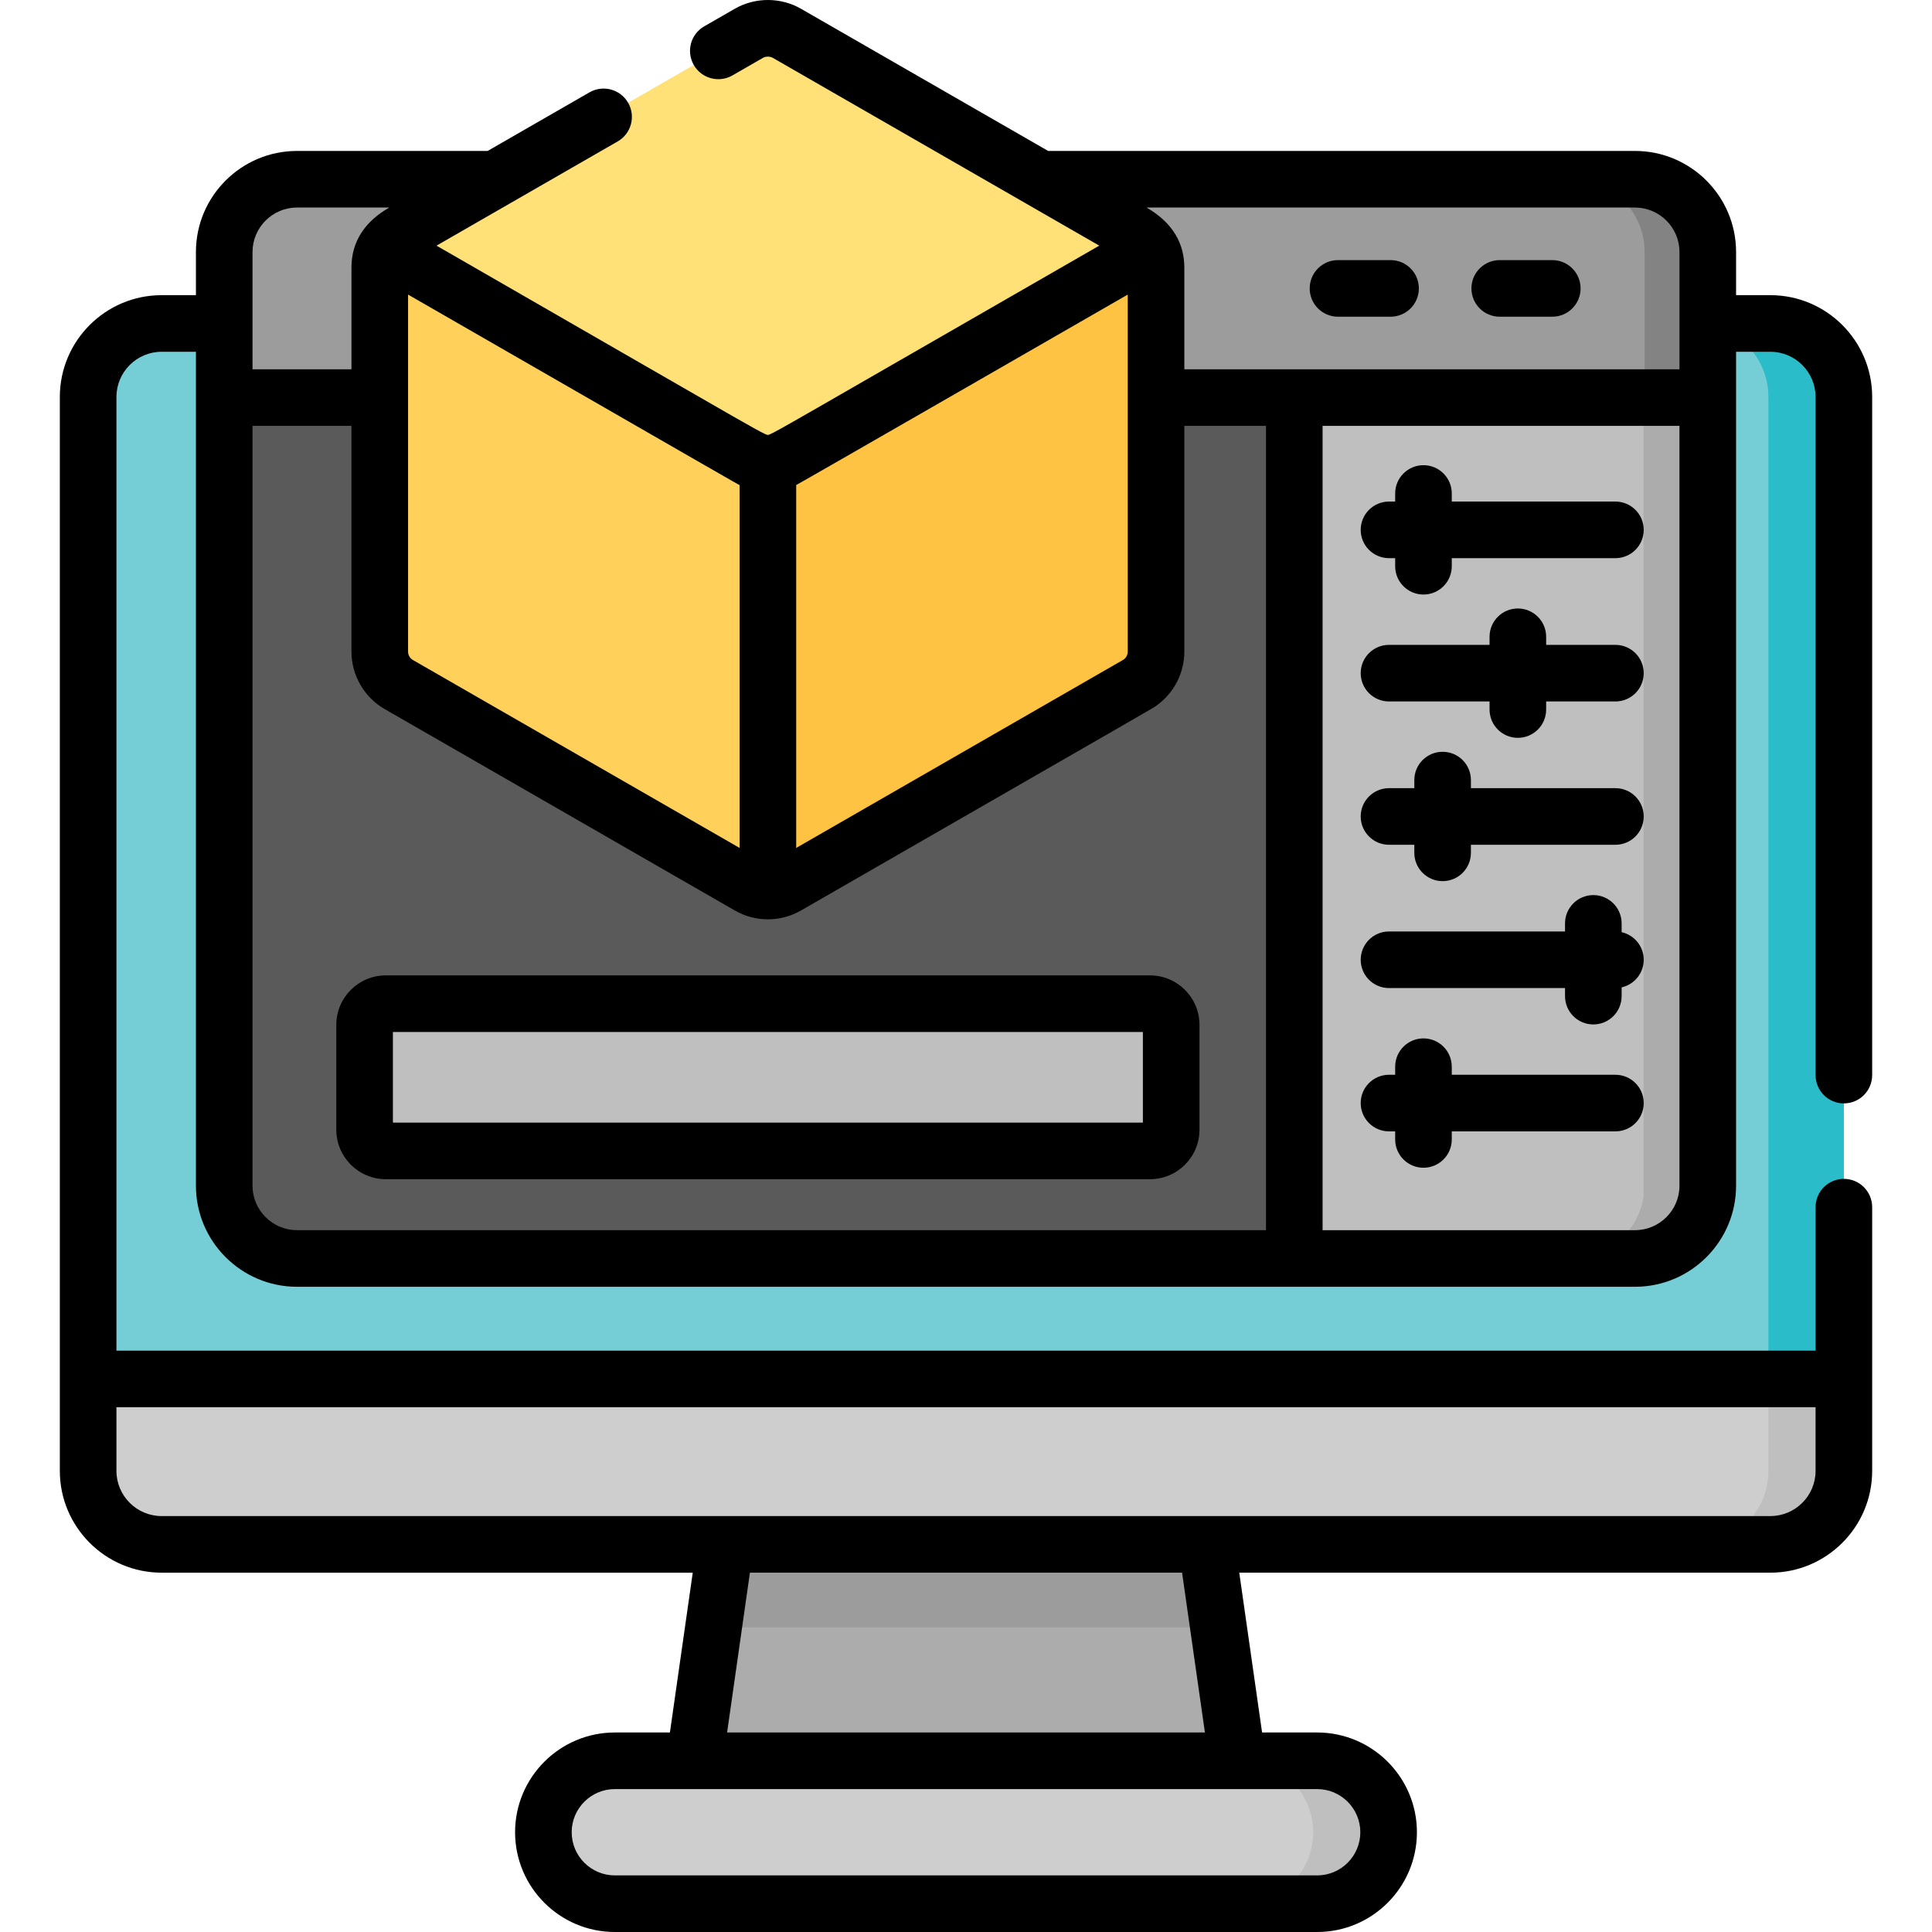
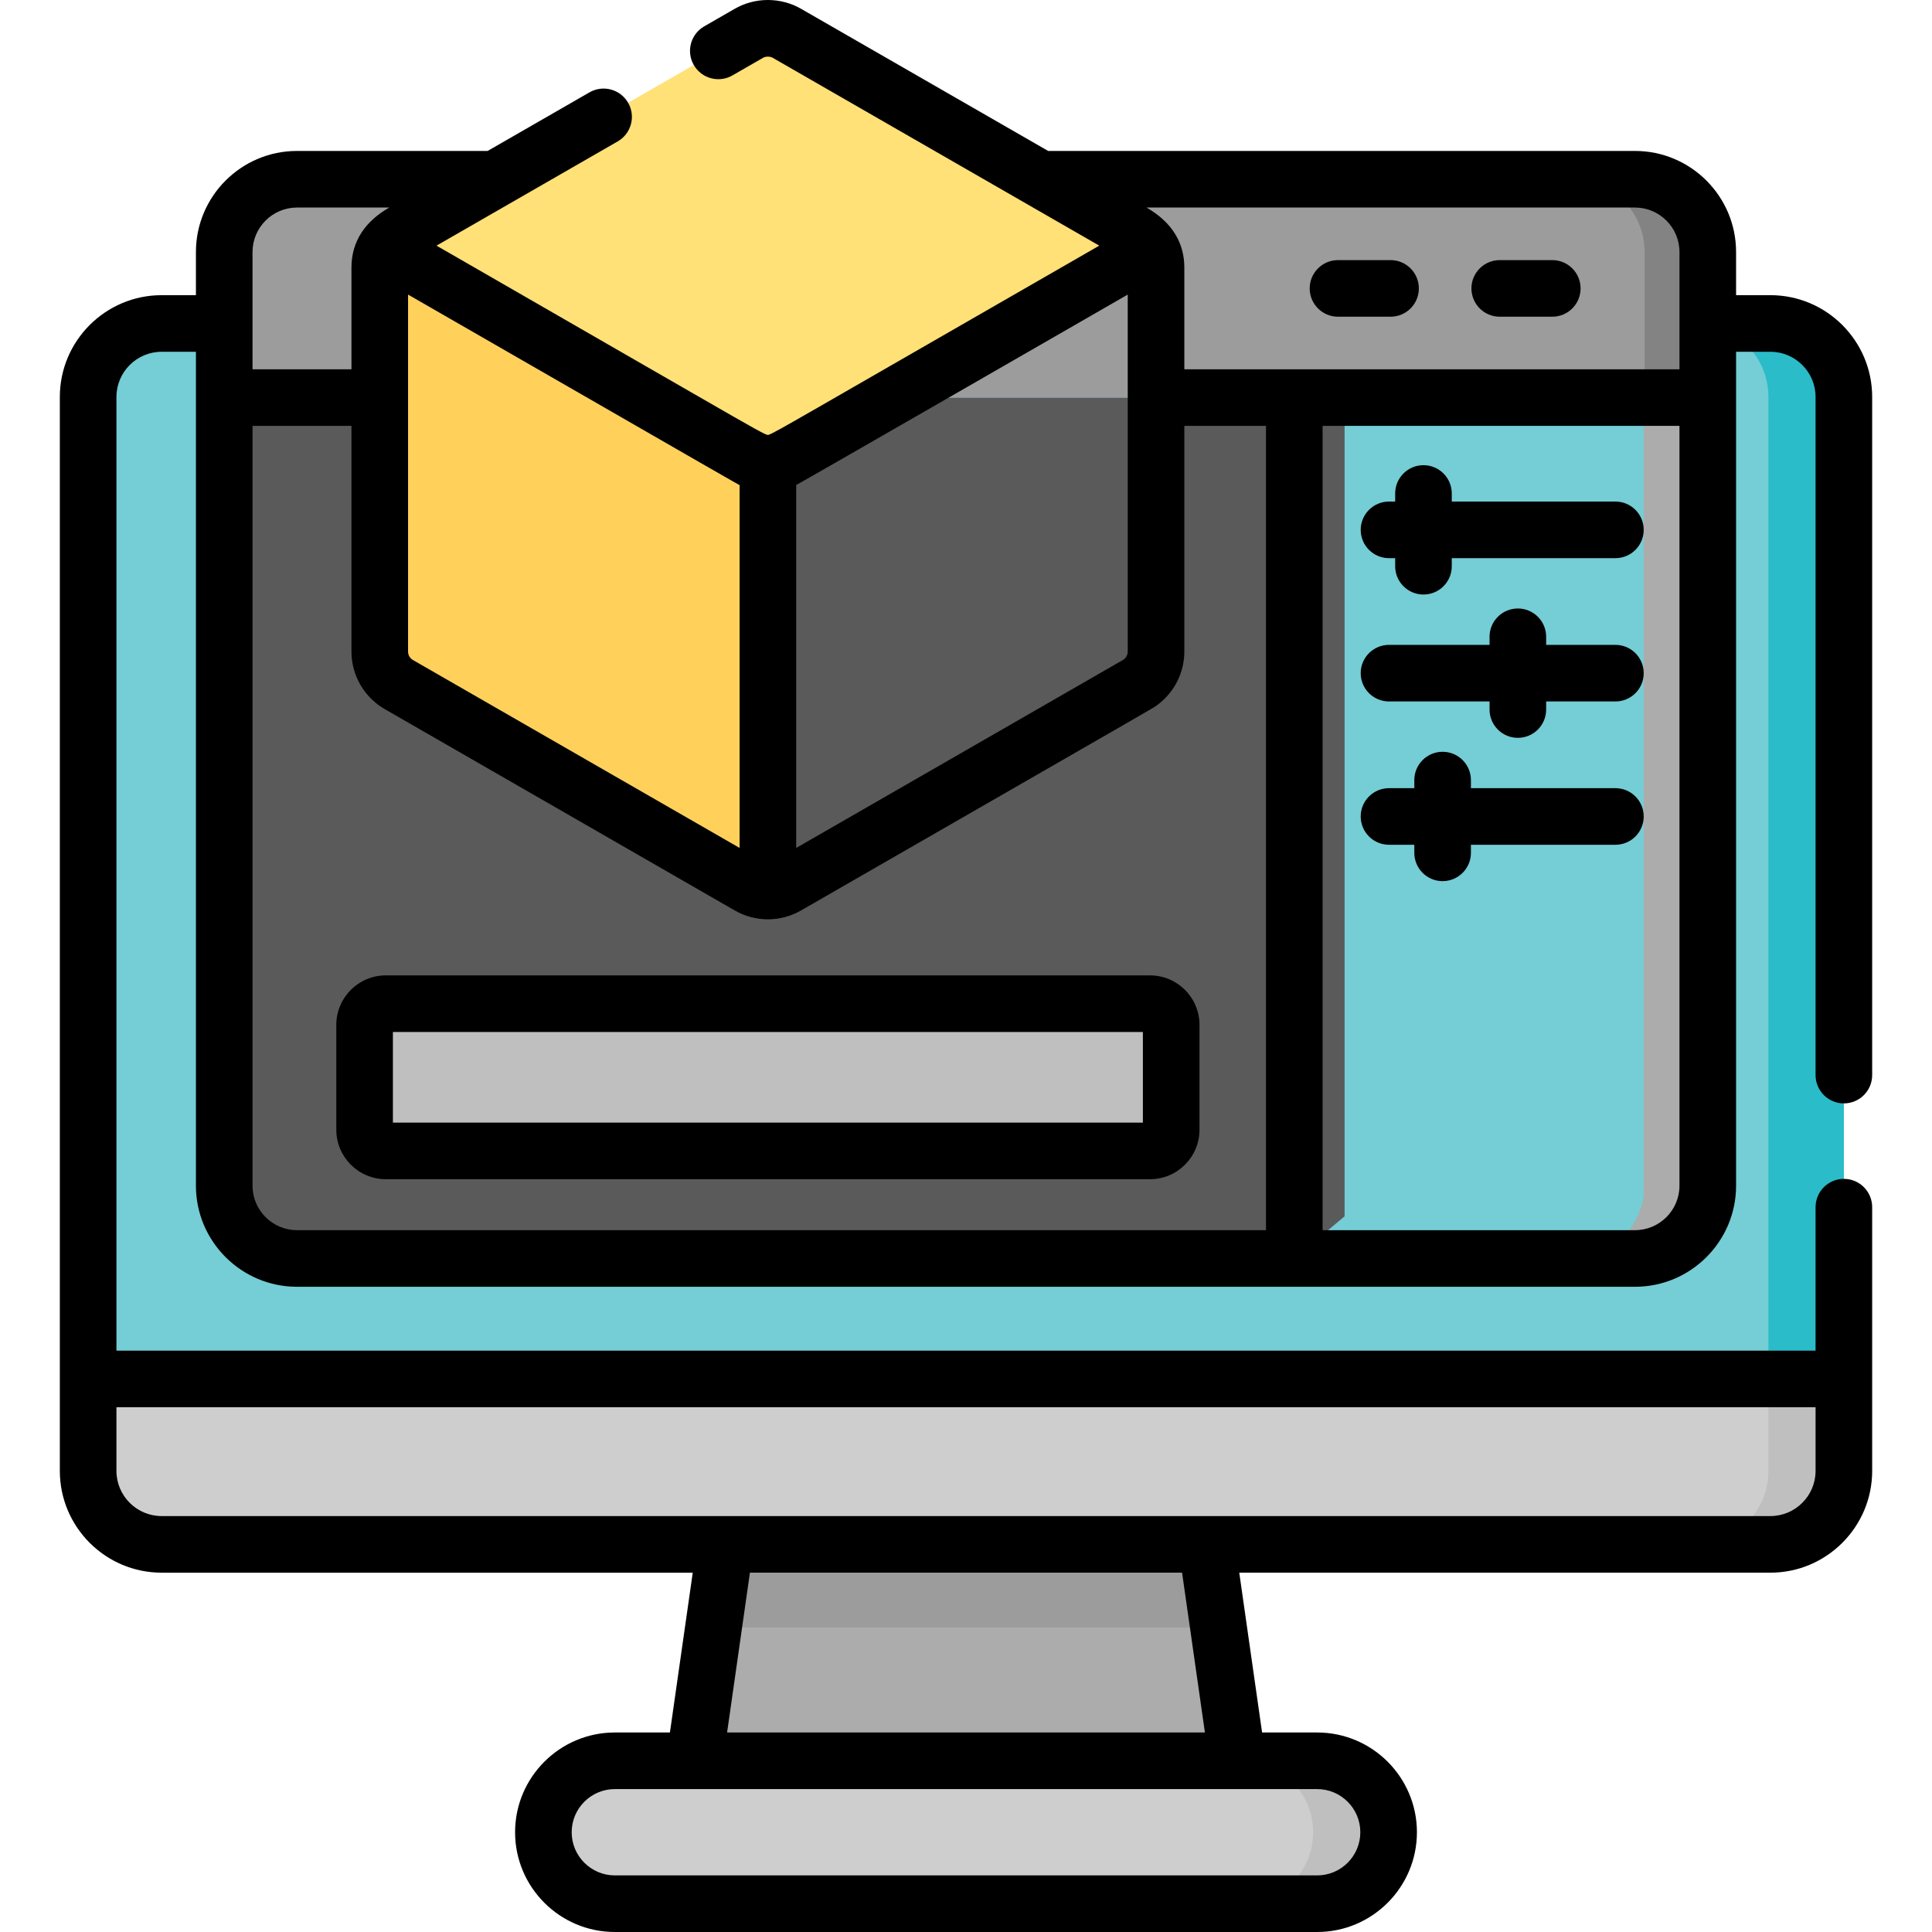
<svg xmlns="http://www.w3.org/2000/svg" id="Capa_1" enable-background="new 0 0 512 512" height="512" viewBox="0 0 512 512" width="512">
  <g>
    <g>
      <path d="m304.22 418v-102.87c-16.134 0-86.847 0-98.538 0l-1.682 11.772v92.098l-14.91 12.274-7.214 50.502h148.25l-7.214-50.502z" fill="#acacac" />
      <path d="m189.09 431.274h133.82l-6.263-43.842h-121.294z" fill="#9c9c9c" />
      <path d="m23.355 365.432v24.365c0 10.757 8.721 19.478 19.478 19.478h416.333c10.757 0 19.478-8.721 19.478-19.478v-24.365c-4.224 0-451.602 0-455.289 0z" fill="#cecece" />
-       <path d="m459.167 85.722c-21.414 0-394.802 0-416.333 0-10.757 0-19.478 8.721-19.478 19.478v260.231h455.289v-260.231c0-10.757-8.721-19.478-19.478-19.478z" fill="#75cdd5" />
+       <path d="m459.167 85.722c-21.414 0-394.802 0-416.333 0-10.757 0-19.478 8.721-19.478 19.478v260.231h455.289v-260.231z" fill="#75cdd5" />
      <path d="m469.167 85.722h-20c10.757 0 19.478 8.721 19.478 19.478v260.231h20v-260.231c0-10.757-8.721-19.478-19.478-19.478z" fill="#2abcc8" />
      <path d="m468.645 365.432v24.365c0 10.757-8.721 19.478-19.478 19.478h20c10.757 0 19.478-8.721 19.478-19.478v-24.365z" fill="#bfbfbf" />
      <path d="m337.062 466.626c-7.596 0-166.627 0-174.124 0-10.459 0-18.937 8.478-18.937 18.937s8.478 18.937 18.937 18.937h174.124c10.454 0 18.937-8.474 18.937-18.937 0-10.459-8.479-18.937-18.937-18.937z" fill="#cecece" />
      <path d="m349.062 466.626h-20c10.438 0 18.937 8.458 18.937 18.937 0 10.459-8.478 18.937-18.937 18.937h20c10.454 0 18.937-8.474 18.937-18.937 0-10.459-8.479-18.937-18.937-18.937z" fill="#bfbfbf" />
      <path d="m356.333 105.363c-9.519 0-272.53 0-296.911 0v208.857c0 10.652 8.635 19.288 19.288 19.288h264.29l13.333-11.175z" fill="#5a5a5a" />
      <path d="m441.838 105.332v-38.576c0-10.443-8.306-18.927-18.669-19.256-4.463 0-341.732 0-344.459 0-10.652 0-19.288 8.635-19.288 19.288v38.575z" fill="#9c9c9c" />
-       <path d="m422.55 333.477c9.658 0 17.634-7.106 19.044-16.37v-211.744c-10.324 0-87.651 0-98.594 0v228.145z" fill="#bfbfbf" />
      <path d="m452.578 105.363v-38.575c0-10.652-8.635-19.288-19.288-19.288h-16.121c10.363.33 18.669 8.813 18.669 19.256v38.575z" fill="#838383" />
      <path d="m433.29 333.508c9.658 0 17.634-7.106 19.044-16.37v-211.775h-16.74v211.744c-1.41 9.264-9.386 16.37-19.044 16.37z" fill="#acacac" />
      <path d="m304.767 305h-202.534c-3.098 0-5.609-2.511-5.609-5.609v-27.793c0-3.098 2.511-5.609 5.609-5.609h202.534c3.098 0 5.609 2.511 5.609 5.609v27.793c0 3.098-2.511 5.609-5.609 5.609z" fill="#bfbfbf" />
      <path d="m102.003 65.866c-.003.004-.006.008-.008.012l96.485 55.502c3.108 1.788 6.933 1.788 10.041 0l96.485-55.502c-.815-1.427-2.163-2.803-3.693-3.683-8.514-4.898-84.205-48.438-92.792-53.378-2.993-1.722-6.928-1.79-10.041 0-13.015 7.487-79.843 45.929-92.792 53.378-1.47.845-2.763 2.082-3.685 3.671z" fill="#ffe177" />
      <path d="m203.5 122.721c-1.733 0-3.466-.447-5.021-1.341l-96.485-55.502c-.873 1.508-1.355 3.242-1.355 5.044v101.761c0 3.603 1.925 6.931 5.048 8.728 8.885 5.111 83.396 47.973 92.792 53.378 1.554.894 3.287 1.341 5.02 1.341v-113.409z" fill="#ffd15b" />
-       <path d="m208.52 234.789 92.793-53.378c3.123-1.797 5.048-5.125 5.048-8.728v-101.76c0-1.803-.482-3.537-1.355-5.044l-96.485 55.502c-1.554.894-3.287 1.341-5.021 1.341v113.408c1.733 0 3.466-.447 5.02-1.341z" fill="#ffc344" />
      <path d="m433.29 333.508c9.658 0 17.634-7.106 19.044-16.37v-211.775h-16.74v211.744c-1.41 9.264-9.386 16.37-19.044 16.37z" fill="#acacac" />
    </g>
    <g>
      <path d="m428.101 132.918h-43.366v-2.14c0-4.142-3.358-7.5-7.5-7.5s-7.5 3.358-7.5 7.5v2.14h-1.634c-4.142 0-7.5 3.358-7.5 7.5s3.358 7.5 7.5 7.5h1.634v2.14c0 4.142 3.358 7.5 7.5 7.5s7.5-3.358 7.5-7.5v-2.14h43.366c4.142 0 7.5-3.358 7.5-7.5s-3.358-7.5-7.5-7.5z" />
      <path d="m428.101 170.895h-18.354v-2.14c0-4.142-3.358-7.5-7.5-7.5s-7.5 3.358-7.5 7.5v2.14h-26.646c-4.142 0-7.5 3.358-7.5 7.5s3.358 7.5 7.5 7.5h26.646v2.14c0 4.142 3.358 7.5 7.5 7.5s7.5-3.358 7.5-7.5v-2.14h18.354c4.142 0 7.5-3.358 7.5-7.5s-3.358-7.5-7.5-7.5z" />
      <path d="m428.101 208.872h-38.293v-2.141c0-4.142-3.358-7.5-7.5-7.5s-7.5 3.358-7.5 7.5v2.141h-6.707c-4.142 0-7.5 3.358-7.5 7.5s3.358 7.5 7.5 7.5h6.707v2.14c0 4.142 3.358 7.5 7.5 7.5s7.5-3.358 7.5-7.5v-2.14h38.293c4.142 0 7.5-3.358 7.5-7.5s-3.358-7.5-7.5-7.5z" />
-       <path d="m429.748 247.036v-2.327c0-4.142-3.358-7.5-7.5-7.5s-7.5 3.358-7.5 7.5v2.14h-46.646c-4.142 0-7.5 3.358-7.5 7.5s3.358 7.5 7.5 7.5h46.646v2.14c0 4.142 3.358 7.5 7.5 7.5s7.5-3.358 7.5-7.5v-2.327c3.349-.751 5.854-3.737 5.854-7.313s-2.505-6.562-5.854-7.313z" />
-       <path d="m428.101 284.825h-43.366v-2.14c0-4.142-3.358-7.5-7.5-7.5s-7.5 3.358-7.5 7.5v2.14h-1.634c-4.142 0-7.5 3.358-7.5 7.5s3.358 7.5 7.5 7.5h1.634v2.14c0 4.142 3.358 7.5 7.5 7.5s7.5-3.358 7.5-7.5v-2.14h43.366c4.142 0 7.5-3.358 7.5-7.5s-3.358-7.5-7.5-7.5z" />
      <path d="m304.767 258.489h-202.534c-7.229 0-13.109 5.881-13.109 13.109v27.793c0 7.228 5.88 13.109 13.109 13.109h202.534c7.229 0 13.109-5.881 13.109-13.109v-27.793c0-7.228-5.88-13.109-13.109-13.109zm-1.891 39.011h-198.752v-24.011h198.752z" />
      <path d="m354.582 83.932h13.93c4.142 0 7.5-3.358 7.5-7.5s-3.358-7.5-7.5-7.5h-13.93c-4.142 0-7.5 3.358-7.5 7.5s3.357 7.5 7.5 7.5z" />
      <path d="m397.443 83.932h13.93c4.142 0 7.5-3.358 7.5-7.5s-3.358-7.5-7.5-7.5h-13.93c-4.142 0-7.5 3.358-7.5 7.5s3.358 7.5 7.5 7.5z" />
      <path d="m488.645 292.41c4.142 0 7.5-3.358 7.5-7.5v-179.71c0-14.876-12.103-26.978-26.978-26.978h-9.089v-11.434c0-14.771-12.017-26.788-26.788-26.788h-155.52l-65.51-37.685c-5.261-3.025-12.043-3.149-17.521 0l-8.117 4.669c-3.591 2.065-4.827 6.65-2.762 10.241 2.066 3.591 6.651 4.827 10.241 2.762l8.117-4.669c.721-.414 1.856-.406 2.563-.001l86.538 49.781c-85.119 48.964-84.741 48.834-87.442 50.069-1.373.199 4.601 3.312-88.196-50.069 10.607-6.102 41.078-23.63 48.018-27.623 3.59-2.065 4.827-6.65 2.761-10.241-2.065-3.591-6.651-4.826-10.241-2.761l-26.989 15.527h-50.52c-14.771 0-26.788 12.017-26.788 26.788v11.435h-9.089c-14.875 0-26.978 12.102-26.978 26.978v284.596c0 14.875 12.103 26.978 26.978 26.978h140.751l-6.05 42.352h-14.596c-14.578 0-26.437 11.859-26.437 26.437s11.86 26.436 26.437 26.436h186.123c14.578 0 26.437-11.859 26.437-26.437s-11.859-26.437-26.437-26.437h-14.596l-6.05-42.352h140.751c14.875 0 26.978-12.103 26.978-26.978v-24.364-45.522c0-4.142-3.358-7.5-7.5-7.5s-7.5 3.358-7.5 7.5v38.022h-450.289v-252.732c0-6.605 5.374-11.978 11.978-11.978h9.089v12.141 208.857c0 14.769 12.033 26.787 26.788 26.787h264.29 90.29c14.771 0 26.788-12.016 26.788-26.787 0-16.877 0-212.049 0-220.999h9.089c6.604 0 11.978 5.373 11.978 11.978v179.711c0 4.142 3.357 7.5 7.5 7.5zm-128.146 193.153c0 6.307-5.131 11.437-11.437 11.437h-186.124c-6.306 0-11.437-5.13-11.437-11.437s5.131-11.437 11.437-11.437h186.123c6.307 0 11.438 5.13 11.438 11.437zm-41.186-26.437h-126.626l6.05-42.352h114.525zm161.832-86.194v16.864c0 6.604-5.374 11.978-11.978 11.978-6.401 0-418.631 0-426.333 0-6.604 0-11.978-5.374-11.978-11.978v-16.864zm-47.855-317.932c6.5 0 11.788 5.288 11.788 11.788v31.076c-2.642 0-128.343 0-131.217 0v-26.94c0-6.239-2.931-11.849-10.015-15.923h129.444zm-237.29 73.54v96.17l-52.737-30.337-33.835-19.464c-.793-.456-1.288-1.308-1.288-2.226 0-9.183 0-85.084 0-94.618 87.837 50.528 86.86 50.004 87.86 50.475zm15 96.171v-96.178c1.169-.552 86.861-49.889 87.861-50.465v94.616c0 .917-.494 1.77-1.288 2.227zm-144.078-157.923c0-6.5 5.288-11.788 11.788-11.788h24.444c-6.207 3.57-10.015 8.764-10.015 15.923v26.94h-26.217v-12.141zm0 247.433c0-4.302 0-189.245 0-201.357h26.217v59.82c0 6.268 3.375 12.104 8.809 15.229l92.793 53.379c5.417 3.114 12.092 3.119 17.518 0 0 0 .001 0 .001-.001 99.547-57.264 93.097-53.499 94.272-54.344 4.746-3.412 7.329-8.816 7.329-14.263v-59.82h21.639v213.145h-256.79c-6.485-.001-11.788-5.276-11.788-11.788zm366.368 11.787h-82.79v-213.145h94.578v201.357c0 6.5-5.288 11.788-11.788 11.788z" />
    </g>
  </g>
</svg>